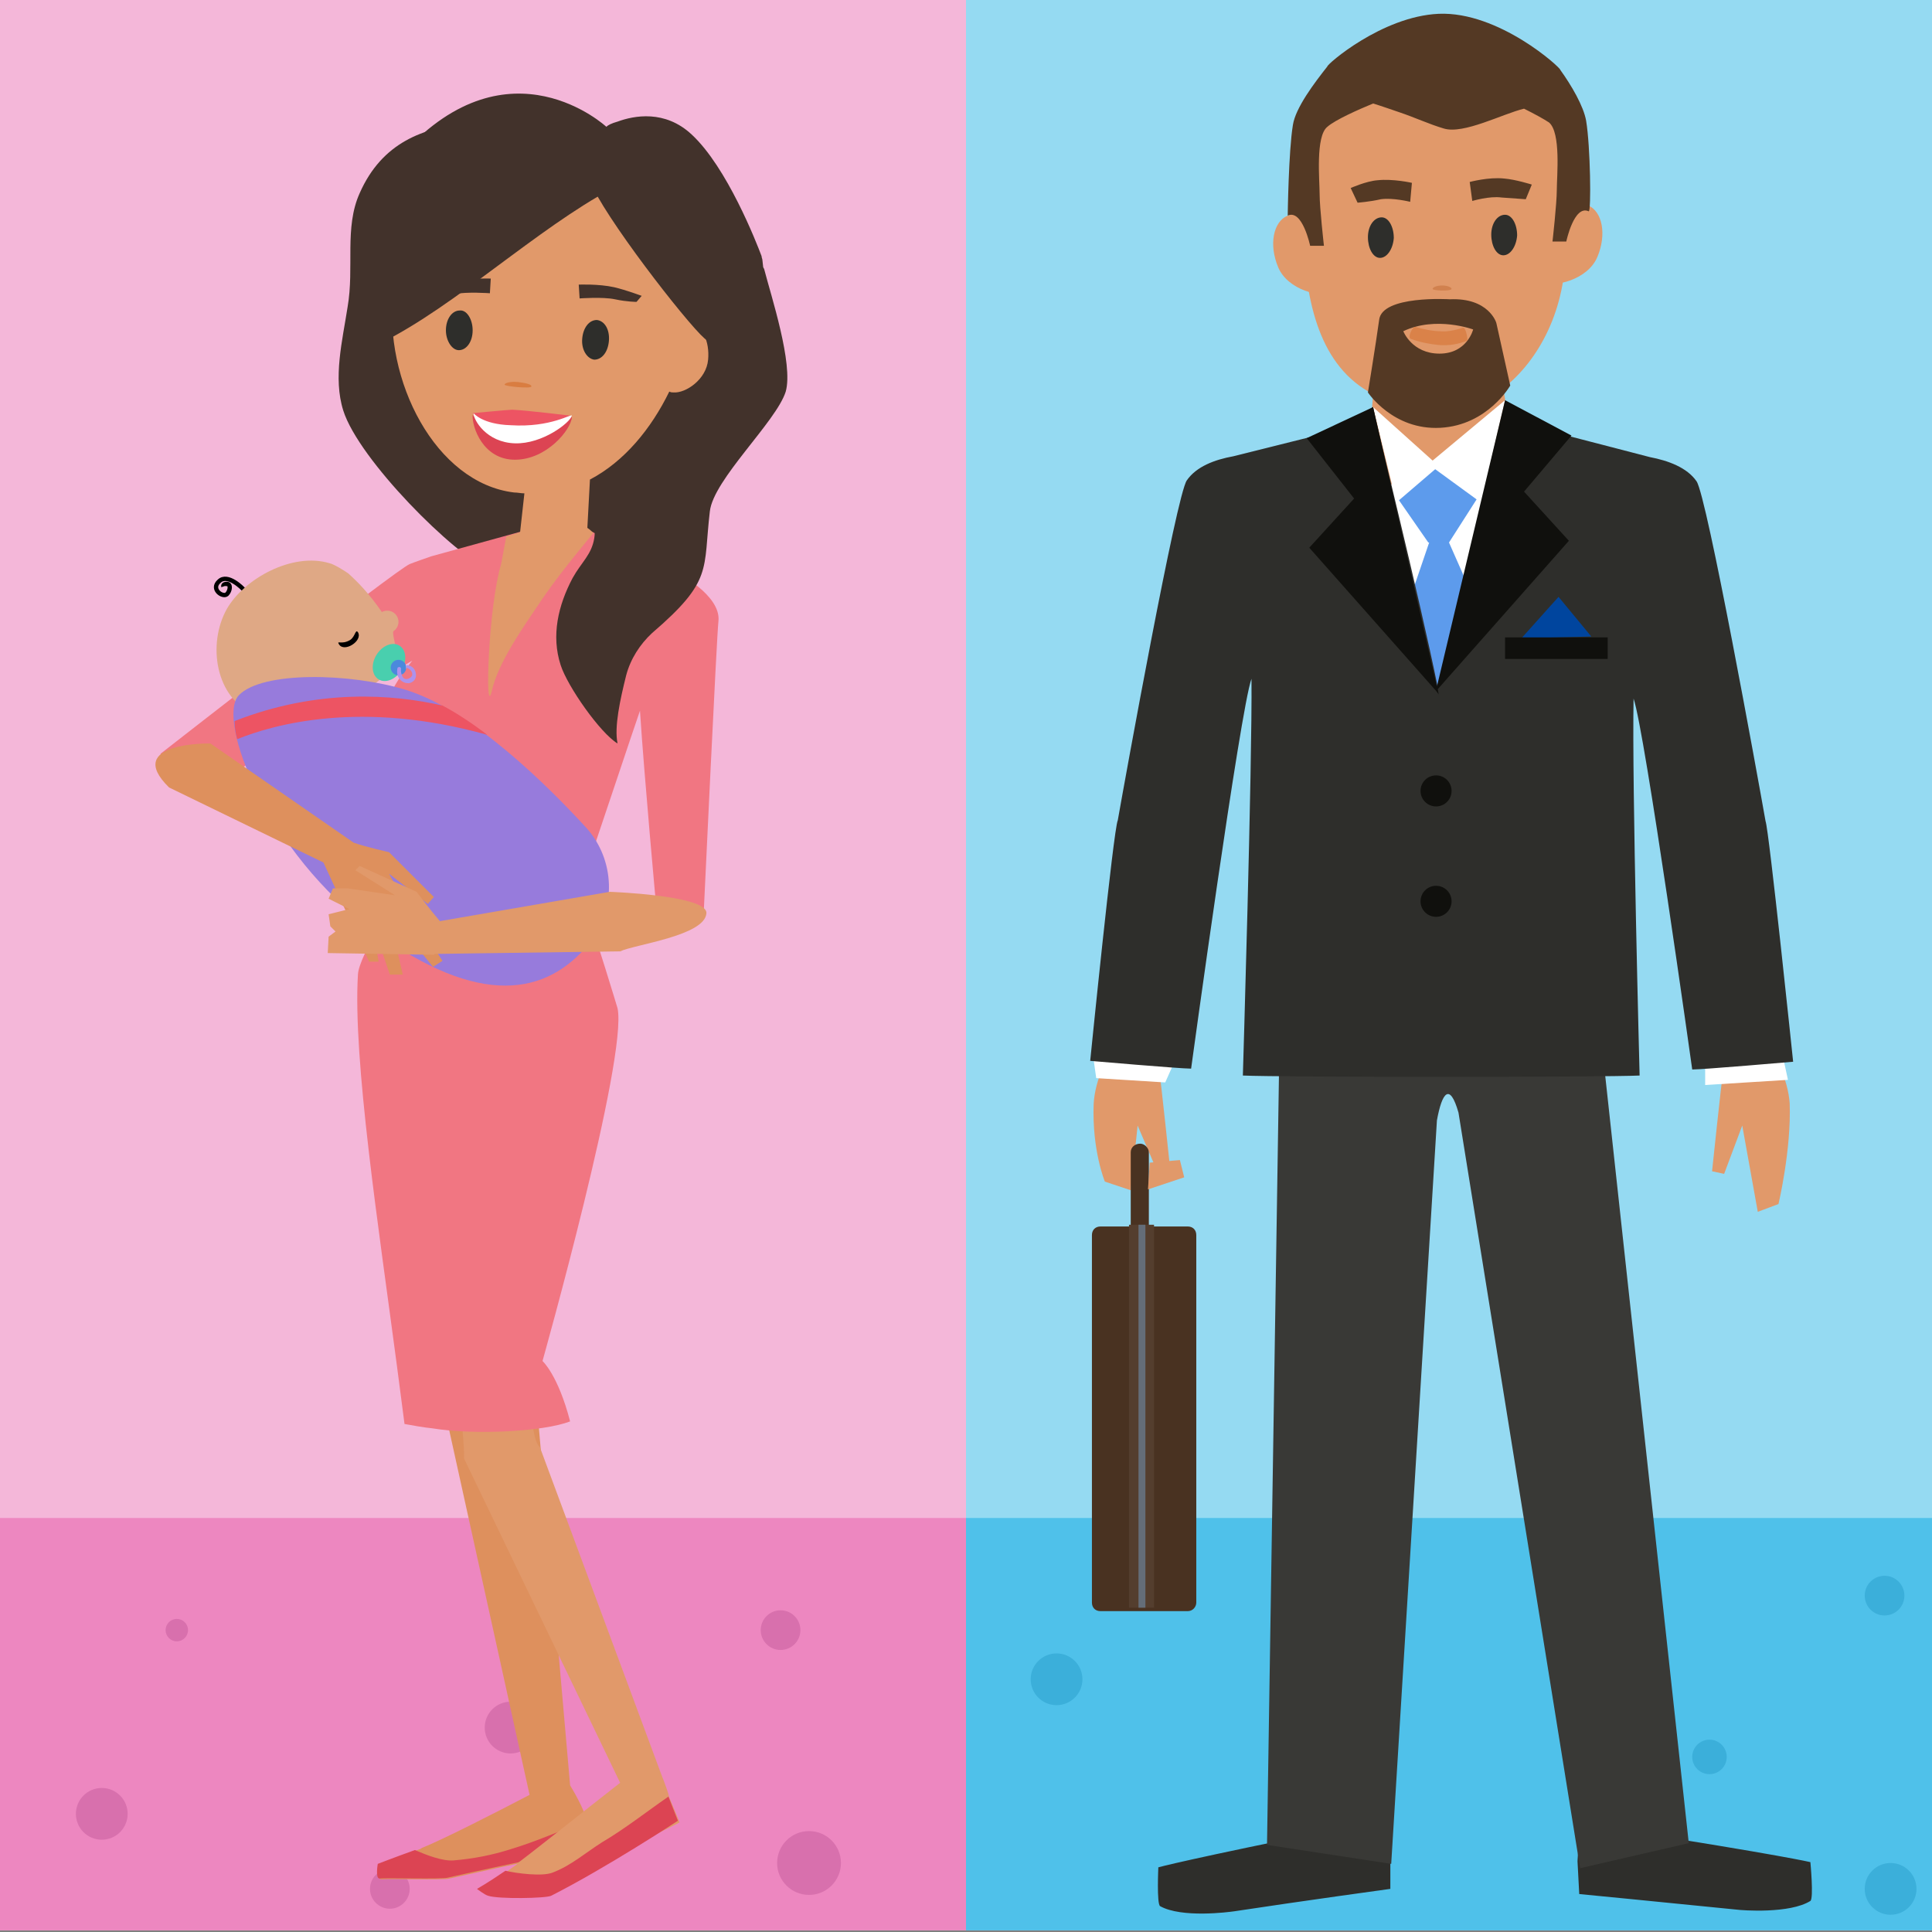
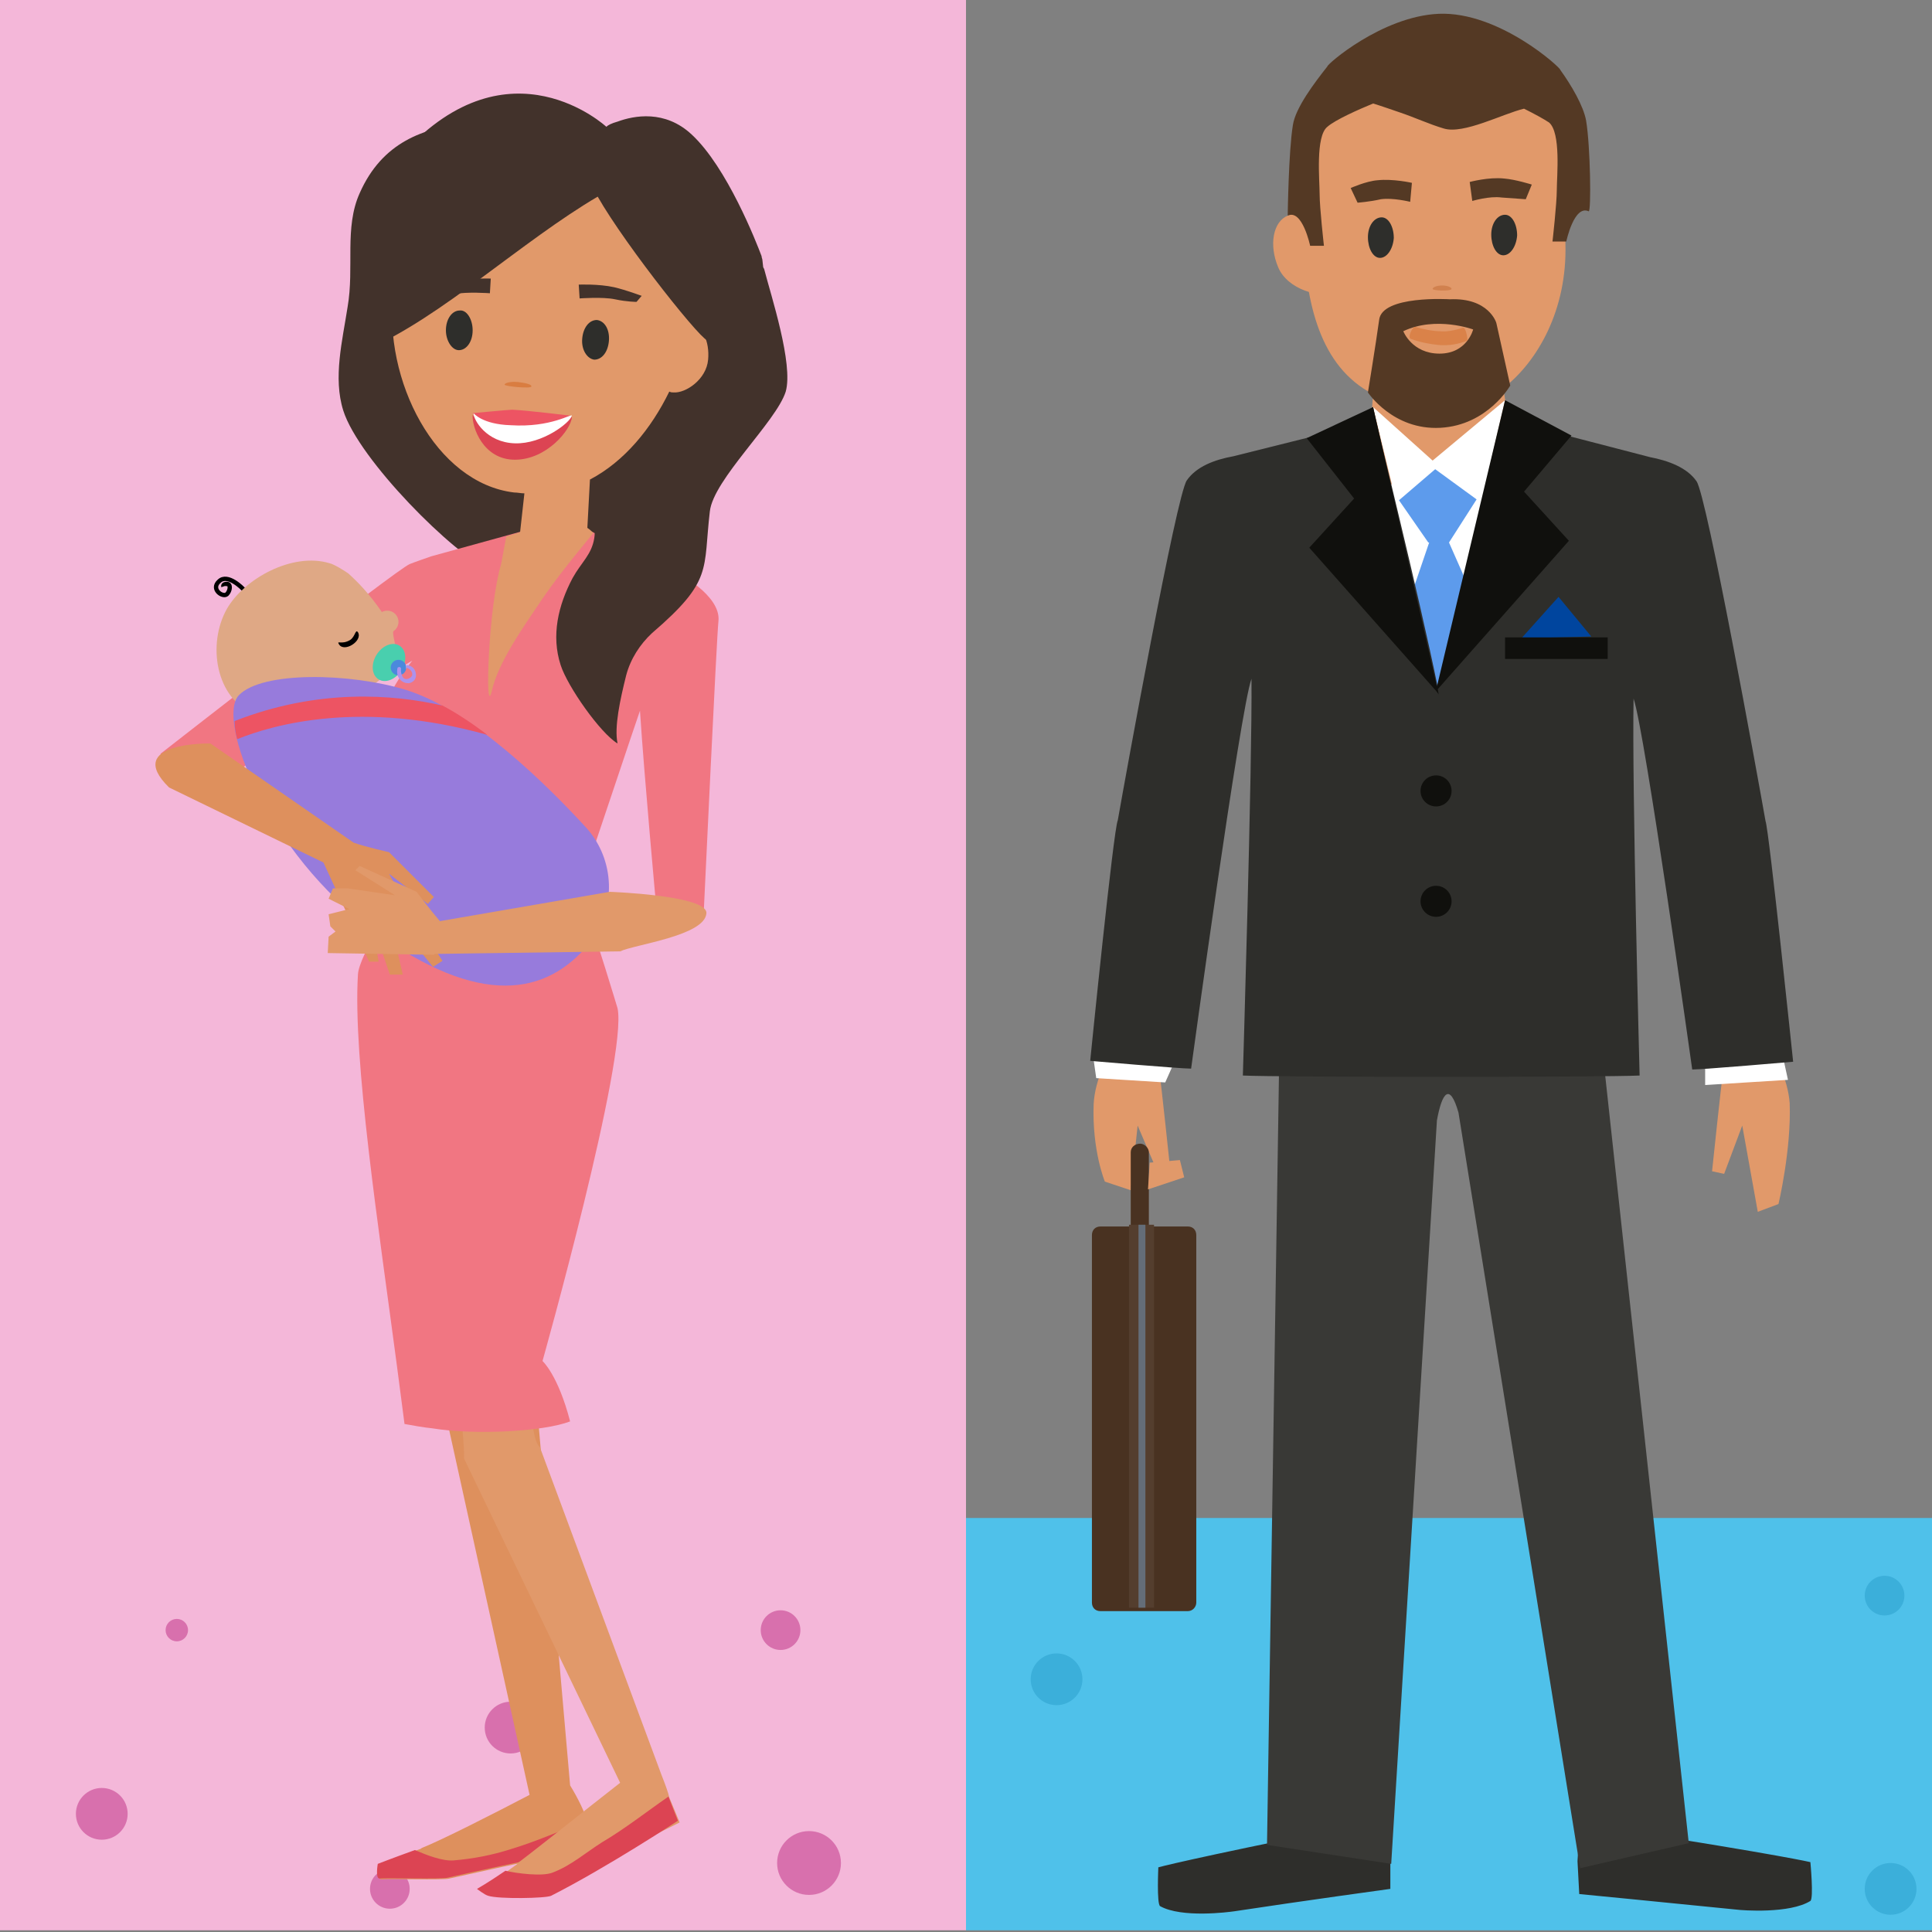
<svg xmlns="http://www.w3.org/2000/svg" version="1.1" x="0px" y="0px" width="224px" height="224px" viewBox="0 0 224 224" xml:space="preserve">
  <rect x="0" y="0" width="224" height="224" fill="#808080" stroke="none" />
  <style type="text/css">.st0{fill:#F4B7D9;} .st1{fill:#95DAF2;} .st2{fill:#ED87C0;} .st3{fill:#D870AD;} .st4{fill:#4FC1EA;} .st5{fill:#3BAFDA;} .st6{fill:#2E2E2B;} .st7{fill:#42322B;} .st8{fill:#DE905D;} .st9{fill:#DC4453;} .st10{fill:#E1996A;} .st11{fill:#82512C;} .st12{fill:#F17682;} .st13{fill:#D97D41;} .st14{fill:#ED5463;} .st15{fill:#FFFFFF;} .st16{fill:#DFA885;} .st17{fill:#977BDC;} .st18{fill:none;stroke:#000000;stroke-width:0.5;stroke-miterlimit:10;} .st19{fill:#49CFAE;} .st20{fill:#4B89DC;} .st21{fill:#AD92ED;} .st22{fill:#393936;} .st23{fill:#543924;} .st24{fill:#D1814E;} .st25{fill:#DA8249;} .st26{fill:#5D9BEC;} .st27{fill:#10100D;} .st28{fill:#493221;} .st29{fill:#543E2E;} .st30{fill:#646D78;} .st31{fill:#00459E;}</style>
  <g id="Capa_8">
    <path class="st0" d="M0 0h112v223.8H0z" />
-     <path class="st1" d="M112 0h112v223.8H112z" />
-     <path class="st2" d="M0 176h112v47.8H0z" />
    <circle class="st3" cx="59.2" cy="200.3" r="3" />
    <circle class="st3" cx="11.8" cy="210.3" r="3" />
    <circle class="st3" cx="20.5" cy="189" r="1.3" />
    <circle class="st3" cx="45.2" cy="219" r="2.3" />
    <circle class="st3" cx="93.8" cy="216" r="3.7" />
    <circle class="st3" cx="90.5" cy="189" r="2.3" />
    <g>
      <path class="st4" d="M112 176h112v47.8H112z" />
      <circle class="st5" cx="122.5" cy="194.7" r="3" />
      <circle class="st5" cx="159.2" cy="186.7" r="1.7" />
-       <circle class="st5" cx="152.2" cy="217.3" r="2.3" />
-       <circle class="st5" cx="198.2" cy="203.7" r="2" />
      <circle class="st5" cx="218.5" cy="185" r="2.3" />
      <circle class="st5" cx="219.2" cy="219" r="3" />
    </g>
  </g>
  <g id="_x30_5">
    <path class="st6" d="M65 71.1v-.2l.2-.2-.2.4z" />
    <path class="st7" d="M54.2 14.3c-5.1.5-9.9 2.2-12.5 8.1-1.8 4-.6 8.6-1.4 13.2-.6 3.9-1.7 8.2-.5 12 1.8 5.7 12.9 16.8 17 18.5 33.1 13.9-.6-52-2.6-51.8z" />
    <path class="st8" d="M68 211.2c0-.8-1.1-2.9-1.9-4.2l-4.9-56.1-11.7 3.2 11.9 54c-4.2 2.2-10.3 5.3-12.6 6.2h.1c-2.8 1.1-4.9 1.9-4.9 1.9s-.3 1.7.2 1.7c.7-.1 7.3.1 7.9-.1 7.1-1.6 16.3-3.5 16.3-3.5l-.4-3.1z" />
    <path class="st9" d="M68 211.1c-2.9 1.1-5.8 2.4-8.8 3.3-2.2.7-4.3 1.1-6.6 1.3-1.3.1-3.1-.6-4.5-1.2-2.5.9-4.3 1.6-4.3 1.6s-.3 1.7.2 1.7c.7-.1 7.3.1 7.9-.1 7.1-1.6 16.4-3.5 16.4-3.5l-.3-3.1c0 .1 0 .1 0 0z" />
    <path class="st10" d="M77.6 208.4c-.1-.5-.5-1.6-.9-2.6l-14.1-38c-1.4-1.2-1-9.4-1.3-9.3-1.6.3-5.5 2.2-6.7 2.9-1.8 1-.7 5-.8 7.7l18.1 37.6c-4.1 3.2-10.1 8-12 9.4h.1c-2.4 1.7-1.8 1.5-1.8 1.5s.2 1.7.6 1.6c.7-.2 4.5-.2 5.1-.5 6.5-3.2 14.9-7.4 14.9-7.4l-1.2-2.9z" />
    <path class="st9" d="M77.5 208.3c-2.6 1.8-5 3.7-7.7 5.3-1.9 1.2-3.6 2.7-5.7 3.5-1.2.5-4.2.1-5.5-.2-2.2 1.5-3.3 2.1-3.3 2.1s.9.7 1.3.8c1.2.4 6.7.3 7.3 0 6.5-3.3 14.7-8.7 14.7-8.7l-1.1-2.8c.1.1.1.1 0 0z" />
-     <path class="st11" d="M52.9 108.8zM47.9 110.8z" />
+     <path class="st11" d="M52.9 108.8zz" />
    <path class="st12" d="M78.5 66.4c-.3-.2-.5-.3-.7-.4l-1.3-.6c-.5-.3-.9-.5-1.3-.6l-9.6-4.6L50 64.5s-2.3.8-2.5.9c-1.5.6-28.9 22-28.9 22l4.9 4.6s20-13.1 22.1-14.2c.4-.2 1.2-.6 2.2-1.2-1.4 1.7-3.5 4.8-3.1 6.6.4 1.7 2.3 4 3.8 5.2.2 4.2.4 8.1.7 11.1-3.3 4.6-7.6 11.3-7.7 13.5-.6 9.8 2.4 29.3 4.5 45.2l.9 6.9c1.1.2 2.2.4 3.2.5 4.9.8 12.9.4 16-.8-1.4-5.4-3.2-7-3.2-7s9.9-35.2 8.7-40.9c0 0-2.3-7.7-4.4-13.7 2.1-6.2 6.2-18.5 7-20.8.5 7.7 1.9 22.9 1.9 22.9l5.5.3s1.5-32 1.7-33.6c.3-3-4.8-5.6-4.8-5.6z" />
    <path class="st7" d="M68.2 57.4c-.1 1.7 1 3.3.7 5-.3 1.9-1.5 2.8-2.5 4.6-1.7 3.2-2.5 6.7-1.4 10.1.8 2.5 4.6 7.9 6.6 9.1-.4-1.9.3-5.1 1-7.9.5-1.9 1.6-3.6 3-4.9 7.1-6.1 5.9-7.3 6.7-14.1.4-3.7 7.7-10.4 8.8-13.9.9-3.2-1.7-11.1-2.5-14.2-.2-.6-1.4-.3-1.5-.3-3.1 1.2-18.8 24.6-18.9 26.5z" />
    <path class="st10" d="M58.1 65.4c-1.5 5-1.9 18-1.1 14.8.7-3.3 3.6-7.4 5.9-10.8 2.1-3.1 5.9-7.6 5.9-7.6-.2-.2-.4-.4-.7-.6l.3-5.6c4-2.1 7.1-5.9 9.2-10.2.2.1.3.1.5.1 1.4.1 3.8-1.5 4-3.8.2-2.1-.7-4-2-4.2.1-.5.2-1 .2-1.5 1.2-10.3-6.5-18.7-16.8-19.9-10.3-1.2-16.7 7.3-17.9 17.7-1.2 10.3 4.9 22.2 14 23.3.4 0 .8.1 1.2.1l-.5 4.5-1.6.5-.6 3.2z" />
    <path class="st6" d="M70.6 39.5c-.1 1.3-.8 2.2-1.7 2.2-.8-.1-1.5-1.1-1.4-2.4.1-1.3.8-2.2 1.7-2.2.9.1 1.5 1.1 1.4 2.4zM54.8 38.3c0 1.3-.7 2.3-1.6 2.3-.8 0-1.5-1.1-1.5-2.3 0-1.3.7-2.3 1.6-2.3.8-.1 1.5 1 1.5 2.3z" />
    <path class="st7" d="M67.1 33s2.3-.1 4.1.3c1.3.3 3.2 1 3.2 1l-.6.7s-1.1 0-2.5-.3-4.1-.1-4.1-.1l-.1-1.6zM56.9 32.3s-2.3-.1-4.1.3c-1.3.3-3.2 1-3.2 1l.6.8s1.1 0 2.5-.3 4.1-.1 4.1-.1l.1-1.7z" />
    <path class="st9" d="M66.3 48.4c-.1 1.4-2.9 4.9-6.6 4.9-3.7 0-5-3.8-4.9-5.2 0-.1 1 2 5.1 2.1 3.3.2 6.5-2.4 6.4-1.8z" />
    <path class="st13" d="M58.5 44.6c0-.2.7-.4 1.6-.3.9.1 1.6.3 1.5.5.1.3-3.1 0-3.1-.2z" />
    <path class="st14" d="M54.8 47.9s4.3-.4 4.6-.4c1.9.1 6.8.7 6.8.7s-3.7 2.1-6.7 2-4.7-2.3-4.7-2.3z" />
    <path class="st15" d="M66.3 48.2c-.2.8-3.4 3.3-6.6 3.2-3.3-.1-4.8-2.7-4.8-3.5 0 0 1 1.3 4.3 1.4 4.7.3 7.1-1.4 7.1-1.1z" />
    <path class="st16" d="M40.4 66.5c1 .9 2.4 2.3 3.9 4.5.2 0 .5.3.7.8.3.5.6 1.1.6 1.3-.1.5.2 1.3.2 1.7.2 2.7-1.3 3.8-3.3 5.1-3.4 2.3-8.9 4.5-13 2.9C25 81 24 74.7 26.3 70.6c2-3.5 7.6-6.6 11.9-5.3.5.1 1.8.9 2.2 1.2z" />
    <path d="M41.5 73.3c.6 1-1.6 2.4-2.2 1.4-.3-.5.3.1 1.3-.5.6-.4.6-1.3.9-.9z" />
    <path class="st17" d="M68 96c3.3 3.7 3.5 9.3.4 13.2 0 .1-.1.1-.1.2-4.9 6-12.7 7.5-25-1.5S25 83.4 27.7 80.6 40.6 78 47.1 80c7.7 2.4 16.5 11.2 20.9 16z" />
    <circle class="st16" cx="44.9" cy="72.1" r="1.3" />
    <path class="st18" d="M28.2 68.3s-1.8-1.9-2.8-.9c-1 .9.4 1.9.9 1.5.4-.4.5-1.2 0-1.2s-.4.3-.4.3" />
    <ellipse transform="scale(-1) rotate(-58.128 -138.247 81.055)" class="st19" cx="45" cy="76.8" rx="2.3" ry="1.7" />
    <circle class="st20" cx="46.2" cy="77.4" r="0.9" />
    <path class="st21" d="M46.1 77.4s.3-.2.4.1c0 0-.1.5.2 1s1.1.1 1.1-.3c0-.6-.7-.8-.7-.8v-.3s.9 0 1.1.9c.2.9-.6 1.3-1 1.2-.5 0-1.4-.6-1.1-1.8z" />
    <path class="st14" d="M56.5 85.2c-14.6-4.1-24.8-1.2-29 .5-.2-.7-.3-1.4-.3-2.1 9.7-3.8 18.4-3.1 24.1-1.8 1.7.9 3.5 2.1 5.2 3.4z" />
    <path class="st8" d="M50.3 104l-5.2-5.2s-2.7-.6-4.1-1.1L24.4 86.2s-10.2-.2-4.8 5.1l17.9 8.7 5.3 11.5h1.1l-.8-4.7 2.1 6.2h1.5l-1.7-7.3 5.2 6.4 1.1-.7-3.5-5.3-2.7-4.8 4.5 3.5.7-.8z" />
    <path class="st10" d="M41.7 100.4l6.6 3s1.5 2 2.7 3.4l19.7-3.4s11.4.4 11.2 2.5c-.2 2.6-8.3 3.6-10 4.4l-21.5.3-.1.1-12.3-.2.1-1.9.8-.6-.6-.6-.2-1.4 2.4-.6-2.4-1.2.5-1.2h1.7l5.5.8-4.6-2.9.5-.5z" />
    <path class="st7" d="M88.4 30.2c0-.2-.1-.3-.1-.5-.6-1.6-4-10.3-8.1-14.1-3.1-2.9-6.7-2.2-8.6-1.5-.7.2-1.1.4-1.3.6 0 0-11.2-10.4-23.5 3-1.9 2-3.8 11-4 22.7 8.3-3.6 17.8-12.5 26.5-17.6 3.3 5.8 12.8 17.7 12.8 16.6v-1.6l6.4-6.7-.1-.9z" />
    <g>
      <path class="st10" d="M199.8 124.1c-.2 1.2-1.3 11.7-1.3 11.7l1.4.3 2.1-5.6 1.8 10 2.4-.9s1.5-6.3 1.3-11.7c-.4-5.5-6-13-7.7-3.8zM134.4 124.1c.2 1.2 1.3 11.7 1.3 11.7l-1.4.3-2.4-5.6-.8 7.5-3-1s-1.5-3.6-1.3-9c.3-5.6 6-13.1 7.6-3.9z" />
      <path class="st15" d="M126.8 122.9l.3 2.1 8 .5.8-1.8zM197.7 123.9v1.9l9.6-.6-.5-2.3z" />
      <path class="st6" d="M161.2 215.3c-.2-2.5-.8-4.7-.8-4.7s-1.5.7-4.5 1.3c-18.4 3.7-21.6 4.6-21.6 4.6s-.2 4.2.2 4.5c2.5 1.4 7.9.7 8.6.6 7.9-1.2 18.1-2.6 18.1-2.6v-3.7zM182.9 215.8c.1-2.5.6-4.7.6-4.7s1.6.6 4.6 1.1c18.5 2.9 21.8 3.7 21.8 3.7s.4 4.2 0 4.5c-2.4 1.5-7.9 1.1-8.6 1-7.9-.8-18.2-1.8-18.2-1.8l-.2-3.8z" />
-       <path class="st10" d="M178 27.4c-1.1 2.6-1.1 4.6.6 5.3 1.7.7 5.5-.3 6.6-2.9 1.1-2.6.6-5.3-1.1-6-1.8-.7-5 1-6.1 3.6z" />
      <path class="st22" d="M195.8 213.7L184.4 109c0-2.3-35.6-7.5-35.8-4.6l-1.7 109.5 14.4 2.2 5.3-86.2c.6-3.3 1.5-4.4 2.5-.9l14.1 87.6 12.6-2.9z" />
      <path class="st15" d="M178.8 50.8c-3.2-.3-5.1 3.2-13 3.2-2.3 0-5.7 0-8.8-3.8-3.2.9-5.8 21.6-6 22.2 5.8 14.7 28.7 11.3 30.3 4.2 5.7-15.8-1.4-25.4-2.5-25.8z" />
      <path class="st10" d="M181.5 28.3c-.3-20.1-2.5-21.1-18.2-21.1-10.3 0-12.6 9.4-12.2 20.2.3 7.7 1.9 15.1 8.1 18.3L158.1 60s1.7-5.5 9.4-5.4c7.7.1 9.2 5.9 9.2 5.9L174.3 45c4-3.1 7.4-9.1 7.2-16.7z" />
      <path class="st10" d="M155.4 28.6c1.1 2.6 1.1 4.6-.6 5.3-1.7.7-5.5-.3-6.6-2.9-1.1-2.6-.6-5.3 1.1-6 1.8-.7 5 1 6.1 3.6z" />
      <path class="st6" d="M158.6 27.5c0 1.3.6 2.4 1.4 2.4.8 0 1.5-1 1.6-2.3 0-1.3-.6-2.4-1.4-2.4-.9 0-1.6 1-1.6 2.3zM172.9 27.2c0 1.3.6 2.4 1.4 2.4.8 0 1.5-1 1.6-2.3 0-1.3-.6-2.4-1.4-2.4-.9 0-1.6 1-1.6 2.3z" />
      <path class="st23" d="M163.7 21.2s-2.2-.5-4-.3c-1.3.1-3.1.9-3.1.9l.8 1.7s1.4-.1 2.7-.4c1.4-.2 3.4.3 3.4.3l.2-2.2zM170.4 21.1s2.2-.6 4-.4c1.3.1 3.2.7 3.2.7l-.7 1.7-2.8-.2c-1.4-.2-3.4.4-3.4.4l-.3-2.2z" />
      <path class="st24" d="M166.1 33.5c0-.2.5-.4 1.1-.4s1.1.2 1.1.4c-.1.3-2.2.2-2.2 0z" />
      <path class="st23" d="M168.1 34.7s-7.9-.5-8.2 2.4c-.4 2.9-1.3 8.4-1.3 8.4s2.9 4.4 8.4 4.1c5.5-.3 8.1-4.9 8.1-4.9l-1.6-7.2c0-.1-.9-3-5.4-2.8z" />
      <path class="st10" d="M162.7 38.4s1 2.6 4.2 2.6 3.9-2.8 3.9-2.8-4.3-1.6-8.1.2z" />
      <path class="st23" d="M183.9 14c-.3-1.7-1.7-4.1-3-5.9.1-.2-7.1-6.8-14.1-6.5-6.6.3-13 5.9-12.9 6.1-1.5 1.9-3.7 4.8-4 6.8-.5 3-.6 10.5-.6 10.5 1.7-.8 2.6 3.5 2.6 3.5h1.6s-.5-4.4-.5-6c0-1.6-.5-6.7.9-7.8.9-.8 3.6-2 5.3-2.7 1 .3 2.1.7 3 1 1.8.6 3.5 1.4 5.2 1.9 2.3.7 6.8-1.7 9.3-2.3 1.2.6 2.3 1.2 2.9 1.6 1.4 1.2.9 6.2.9 7.8 0 1.6-.5 6-.5 6h1.6s.9-4.3 2.6-3.5c.3 0 .2-7.5-.3-10.5z" />
      <path class="st25" d="M166.9 38.4c-.7 0-1.8-.2-2.8-.5-.3-.1-1 1.3-.5 1.4 1.1.4 2.2.6 3.2.7 1.2.1 2.3-.1 3.3-.5.1 0-.1-1.6-.5-1.5-.9.3-1.9.5-2.7.4z" />
      <path class="st15" d="M159.2 47.2l6.9 6.2 8.4-7-3 13-5.4-4.2-4.2 3.1z" />
      <path class="st26" d="M168 62.9l3.2-5-4.8-3.5-4.2 3.6 3.4 4.9h.1l-3 8.8 4.7 10.7 4.4-10.9z" />
      <path class="st6" d="M196.2 124c1.3 0 11.7-.9 11.7-.9s-2.8-26.9-3.2-27.9c-.9-5.1-6.8-37.7-8-39.4-1.1-1.6-3.3-2.4-5.4-2.8l-13.1-3.4c0-.5-3.5-2.9-3.5-2.7 0 .9-5.7 22.4-8 32.8-2.1-10.4-7.4-31.6-7.5-32.5 0-.1-3 2.1-3 2.4L143 52.9c-2.2.4-4.3 1.2-5.4 2.8-1.2 1.7-7.1 34.3-8 39.4-.5 1-3.2 27.9-3.2 27.9s10.4.9 11.7.9c0 0 5.7-41.7 7-45.2.1 9.9-1 45.9-1 46 4.2.2 41.8.2 46 0 0-.1-.9-33.8-.7-43.7 1.3 3.7 6.8 43 6.8 43z" />
      <path class="st27" d="M176.7 57l5.5-6.5-7.7-4.1-7.9 33.2-7.4-32.4-7.7 3.6 5.5 7-5.2 5.7 14.7 16.6v.1-.1l.3.4-.1-.6 15.2-17.2z" />
      <circle class="st27" cx="166.5" cy="91.7" r="1.8" />
      <circle class="st27" cx="166.5" cy="104.5" r="1.8" />
      <path class="st28" d="M132.2 132.6c-.6 0-1.1.4-1.1 1v11.8h2.1v-11.8c0-.5-.5-1-1-1z" />
      <path class="st10" d="M137.3 136.5l-4.2 1.4.2-3.1 3.5-.3z" />
      <path class="st28" d="M137.7 186.8h-10.1c-.6 0-1-.4-1-1v-42.6c0-.6.4-1 1-1h10.1c.6 0 1 .4 1 1v42.6c0 .5-.4 1-1 1z" />
      <path class="st29" d="M130.9 142h2.9v44.4h-2.9z" />
      <path class="st30" d="M132 142h.8v44.4h-.8z" />
      <path class="st31" d="M176.4 74l4.3-4.8 3.8 4.6z" />
      <path class="st27" d="M174.5 73.9h11.9v2.5h-11.9z" />
    </g>
  </g>
</svg>